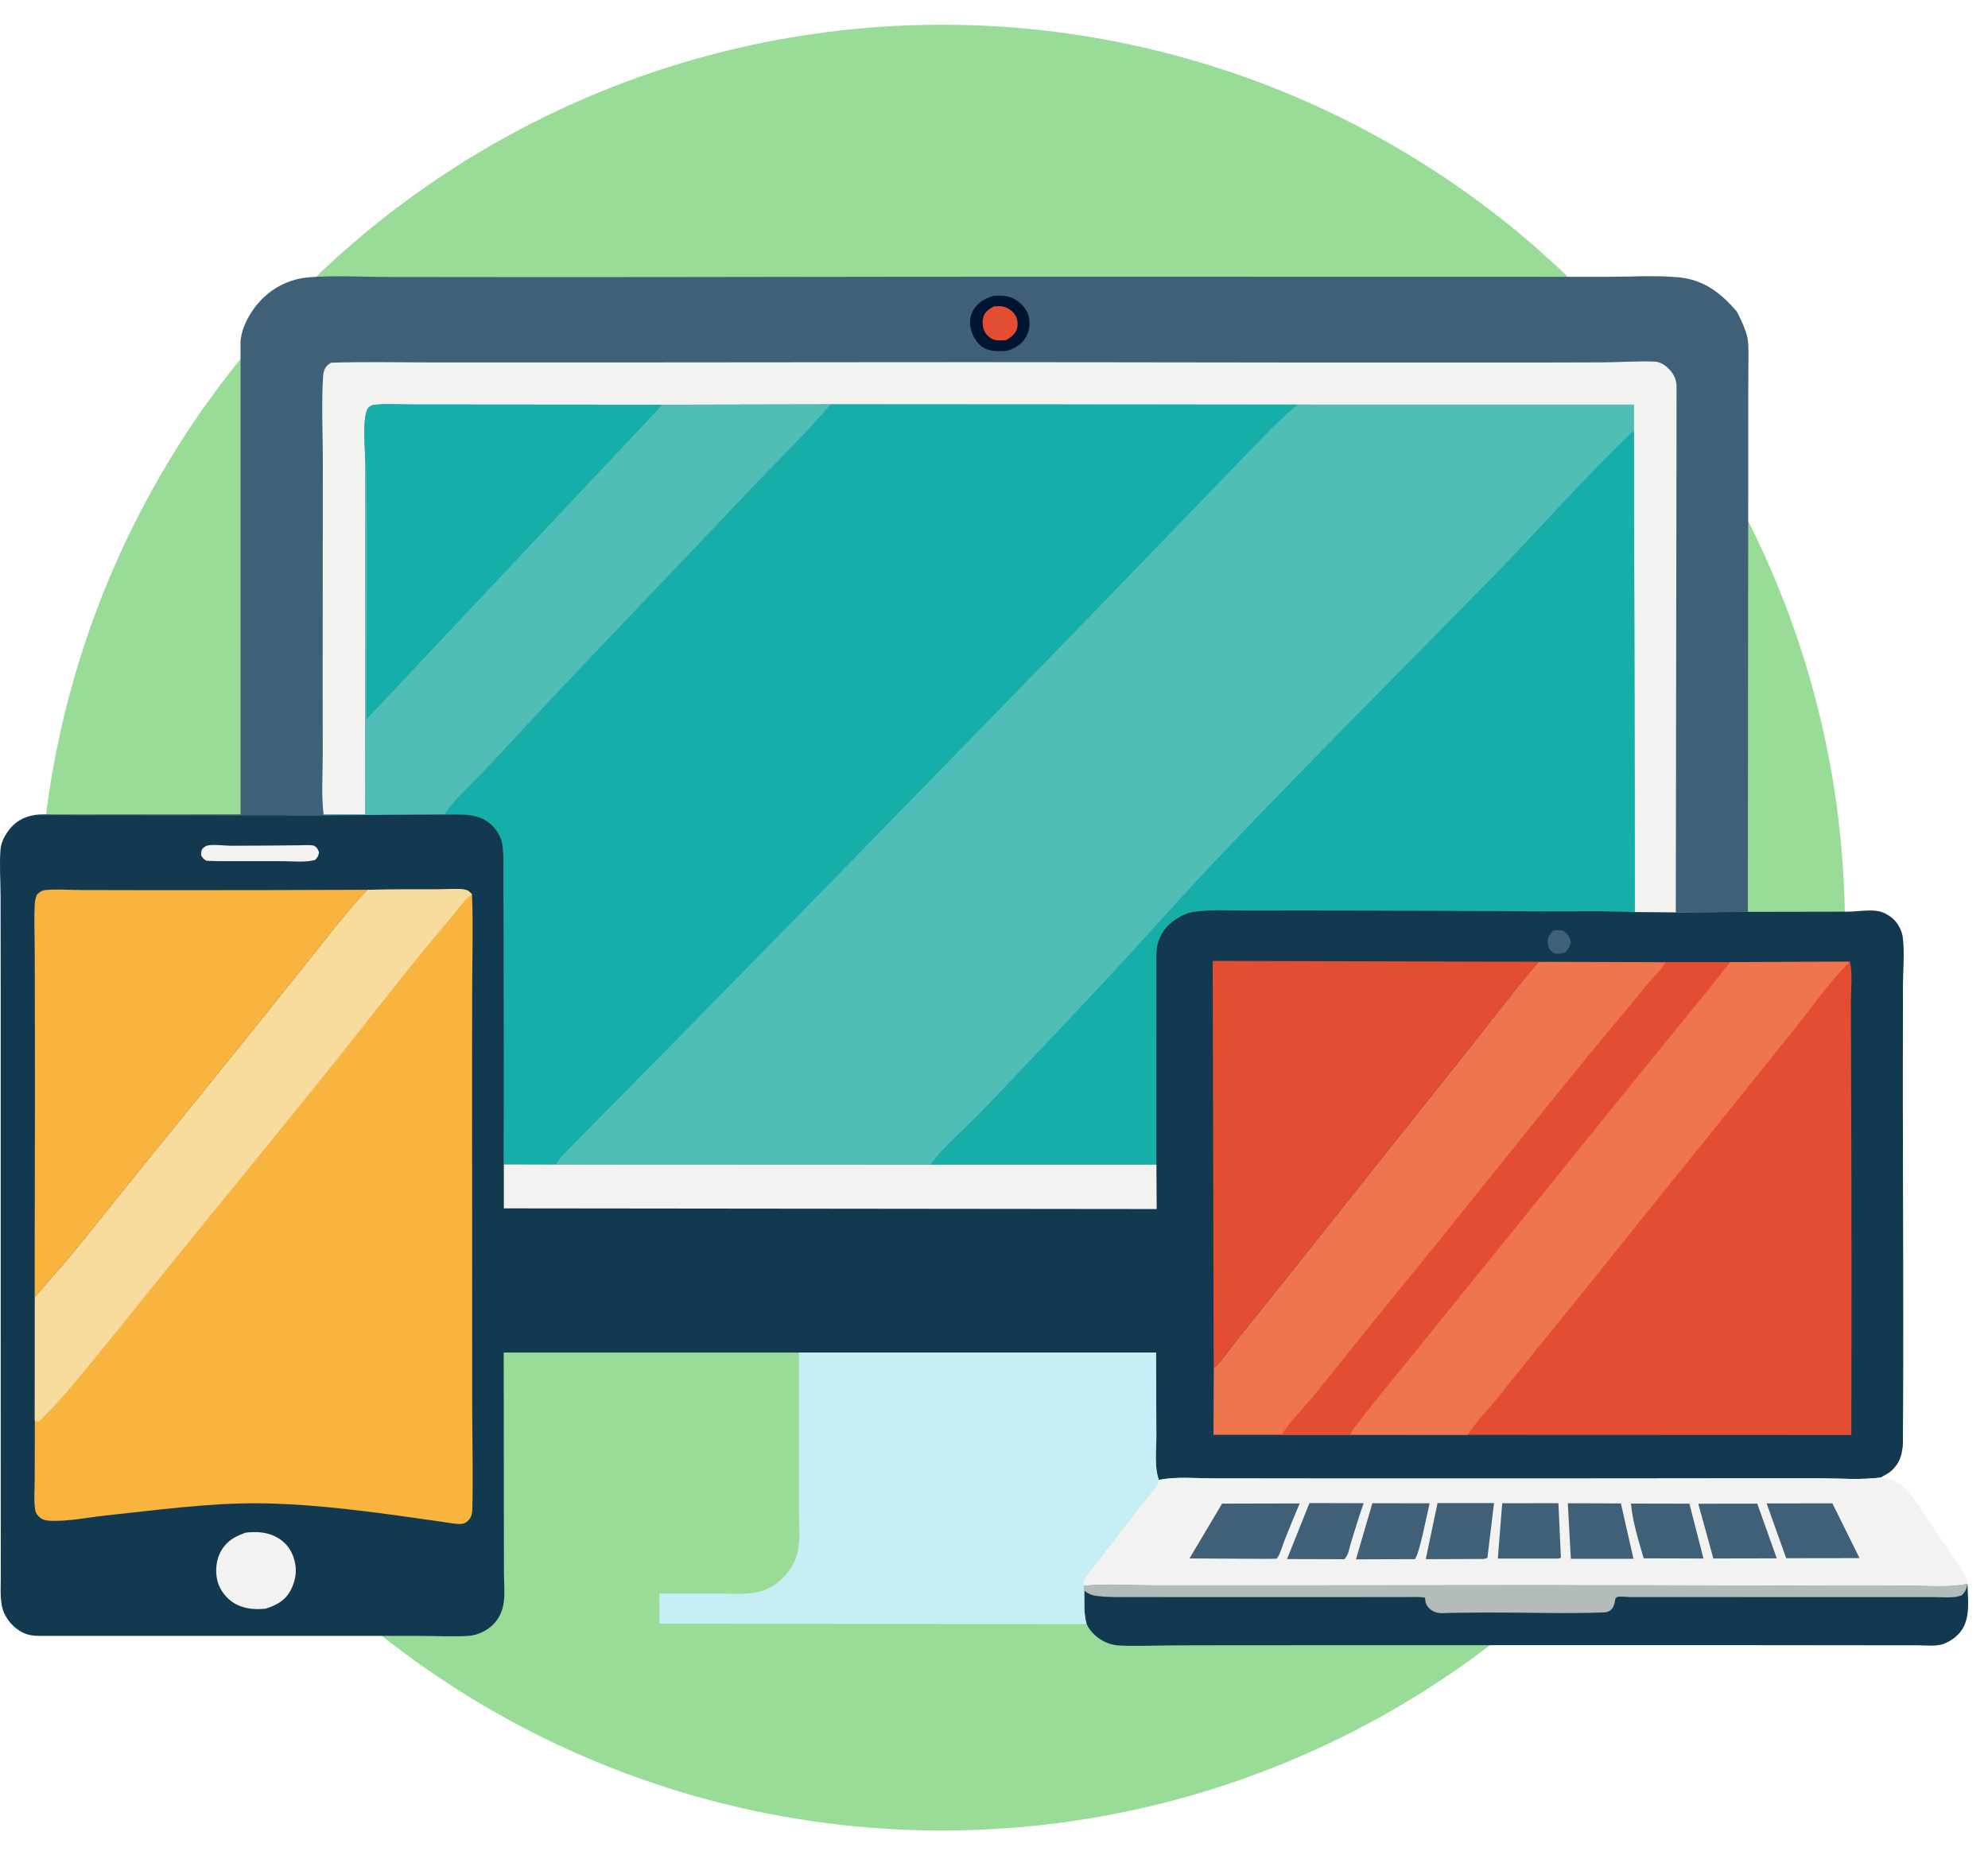
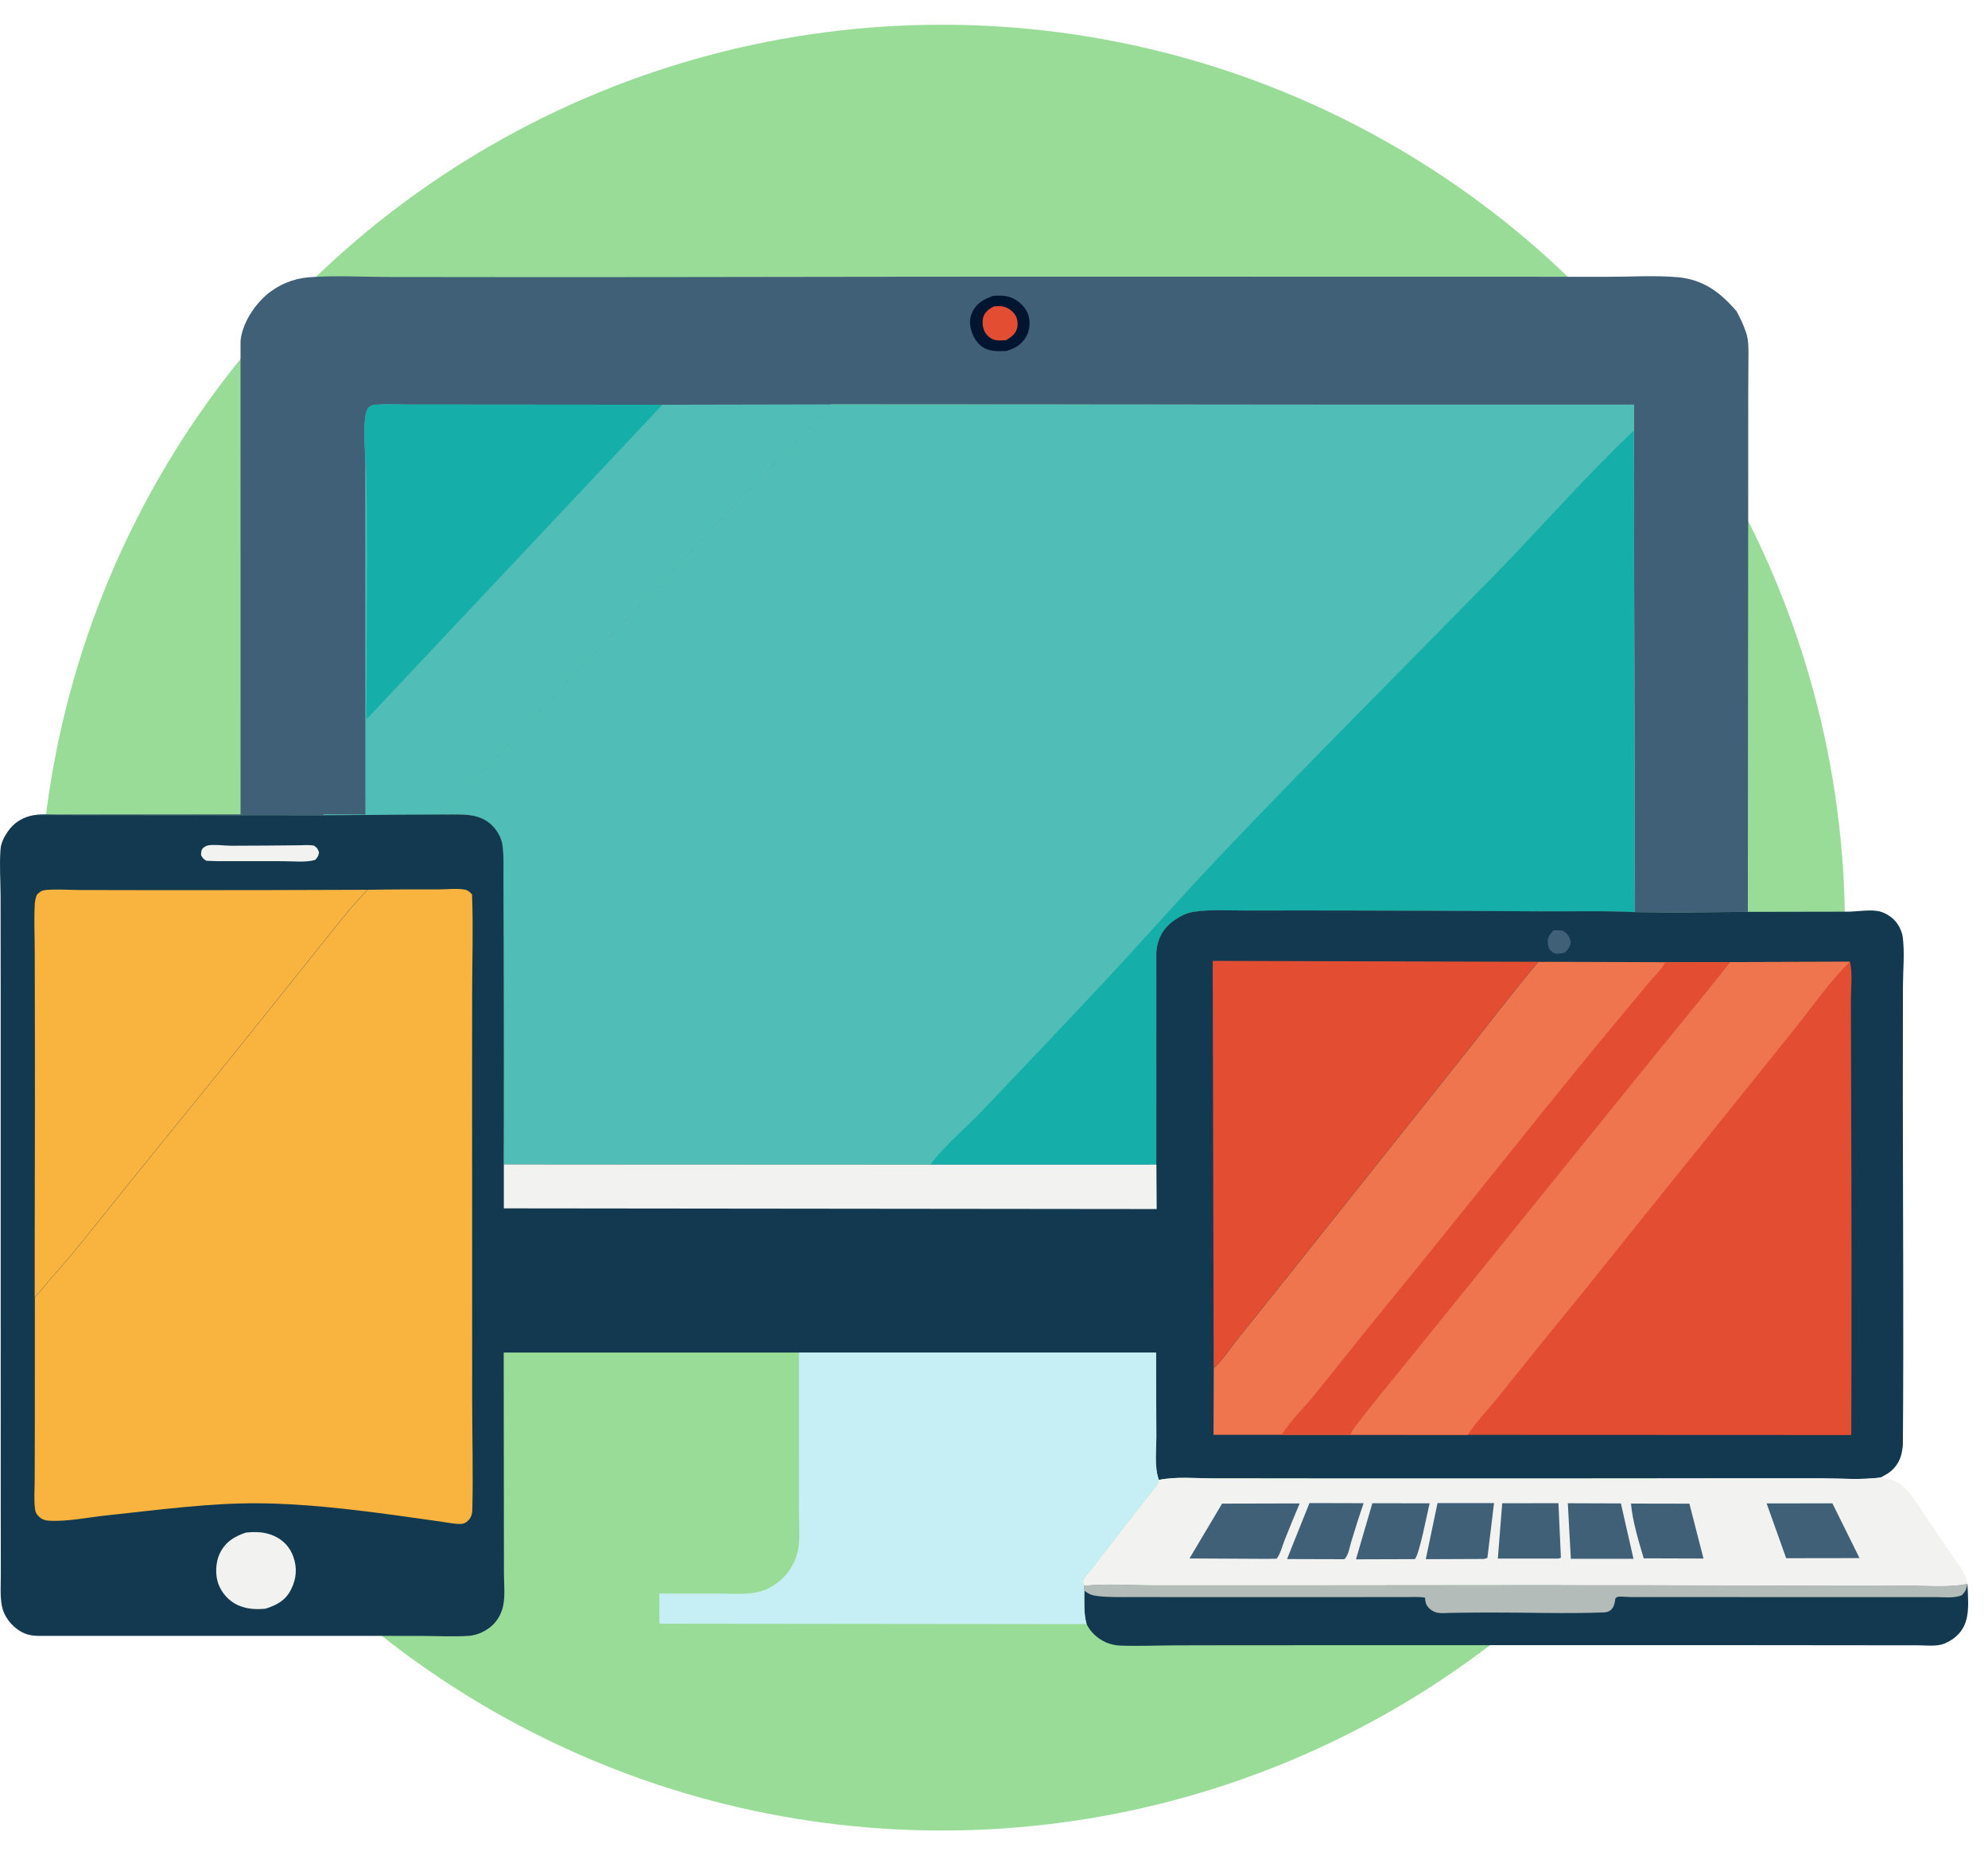
<svg xmlns="http://www.w3.org/2000/svg" width="75" height="70" viewBox="0 0 75 70" fill="none">
  <circle cx="35.536" cy="35" r="34.067" fill="#99DC97" />
  <path d="M9.075 30.726L9.074 12.867C9.134 12.221 9.574 11.537 10.059 11.122C10.502 10.741 11.069 10.507 11.652 10.462C12.65 10.386 13.699 10.45 14.703 10.451C16.684 10.454 18.665 10.457 20.645 10.457C26.771 10.457 32.897 10.438 39.022 10.44C44.507 10.442 49.992 10.442 55.477 10.442C57.204 10.443 58.931 10.443 60.658 10.444C61.523 10.444 62.429 10.384 63.287 10.459C64.262 10.543 64.905 11.033 65.522 11.754C65.645 11.995 65.764 12.227 65.851 12.485L65.873 12.547C65.981 12.863 65.963 13.223 65.962 13.554C65.961 14.015 65.955 14.476 65.955 14.937C65.954 16.173 65.954 17.409 65.954 18.646C65.953 23.899 65.939 29.152 65.94 34.405L63.219 34.43L61.673 34.414L61.639 16.244L61.638 15.268L48.946 15.267L31.342 15.258C30.321 16.44 29.175 17.549 28.102 18.685C25.45 21.491 22.765 24.267 20.129 27.086C19.48 27.78 18.838 28.482 18.182 29.169C17.727 29.646 17.125 30.184 16.764 30.731L12.213 30.76L1.297 30.752C1.555 30.703 1.858 30.729 2.122 30.729C2.625 30.729 3.128 30.729 3.63 30.729C5.445 30.729 7.26 30.728 9.075 30.726Z" fill="#406078" />
  <path d="M37.467 11.162C37.728 11.146 37.972 11.141 38.214 11.256C38.458 11.372 38.703 11.607 38.79 11.868C38.875 12.121 38.855 12.439 38.729 12.674C38.556 12.996 38.309 13.14 37.969 13.242C37.706 13.254 37.424 13.266 37.179 13.156C36.947 13.051 36.772 12.817 36.682 12.585C36.576 12.312 36.553 12.046 36.684 11.773C36.851 11.424 37.126 11.288 37.467 11.162Z" fill="#001630" />
  <path d="M37.497 11.559C37.613 11.552 37.733 11.543 37.848 11.568C38.038 11.608 38.218 11.744 38.316 11.912C38.393 12.045 38.409 12.24 38.37 12.387C38.31 12.61 38.141 12.725 37.953 12.835C37.83 12.841 37.695 12.854 37.573 12.834C37.402 12.806 37.244 12.68 37.158 12.532C37.069 12.377 37.045 12.13 37.099 11.96C37.163 11.756 37.318 11.657 37.497 11.559Z" fill="#E34E33" />
-   <path d="M12.206 30.723C12.119 29.991 12.178 29.186 12.176 28.447C12.172 26.89 12.173 25.333 12.174 23.776C12.176 21.663 12.179 19.551 12.18 17.439C12.18 16.375 12.123 15.275 12.187 14.215C12.195 14.079 12.226 13.937 12.313 13.828C12.36 13.769 12.422 13.728 12.484 13.685C13.719 13.645 14.963 13.673 16.199 13.674C18.376 13.675 20.553 13.675 22.73 13.675C28.912 13.675 35.095 13.657 41.277 13.668C46.181 13.677 51.085 13.681 55.988 13.679C57.486 13.678 58.984 13.679 60.482 13.672C61.117 13.669 61.777 13.618 62.409 13.643C62.592 13.65 62.749 13.729 62.885 13.848C63.106 14.04 63.244 14.279 63.251 14.574L63.222 34.43L61.677 34.414L61.643 16.244L61.642 15.268L48.95 15.267L31.346 15.258L24.99 15.271C22.566 15.272 20.141 15.269 17.717 15.265C16.941 15.264 16.164 15.263 15.387 15.263C15.003 15.262 14.603 15.238 14.222 15.267C14.084 15.277 14.007 15.282 13.906 15.382C13.657 15.627 13.779 16.983 13.783 17.375L13.786 30.732L12.206 30.723Z" fill="#F2F2F0" />
  <path d="M13.78 17.375C13.776 16.983 13.654 15.627 13.903 15.382C14.004 15.282 14.081 15.277 14.219 15.267C14.601 15.238 15.001 15.262 15.384 15.263C16.161 15.263 16.938 15.264 17.714 15.265C20.139 15.269 22.563 15.272 24.987 15.271L31.343 15.258C30.322 16.44 29.176 17.549 28.102 18.685C25.451 21.491 22.766 24.267 20.13 27.086C19.48 27.78 18.839 28.482 18.183 29.17C17.727 29.646 17.125 30.184 16.765 30.732L12.213 30.76L12.203 30.723L13.784 30.732L13.78 17.375Z" fill="#50BEB7" />
  <path d="M13.784 17.375C13.78 16.983 13.657 15.627 13.906 15.382C14.008 15.282 14.085 15.277 14.223 15.267C14.604 15.238 15.004 15.262 15.388 15.263C16.164 15.263 16.941 15.264 17.718 15.265C20.142 15.269 22.566 15.272 24.99 15.271L13.821 27.146C13.825 26.234 13.889 17.528 13.784 17.375Z" fill="#15AEA9" />
  <path d="M31.344 15.258L48.948 15.268L61.64 15.268L61.641 16.244L61.675 34.414C60.484 34.357 59.279 34.394 58.087 34.385C55.67 34.368 53.254 34.357 50.837 34.354C49.572 34.352 48.307 34.351 47.041 34.355C46.383 34.357 45.67 34.305 45.021 34.404C44.705 34.452 44.361 34.653 44.123 34.864C43.803 35.147 43.635 35.55 43.623 35.973L43.622 43.944L35.095 43.944L20.975 43.938L19.004 43.933C19.015 41.199 19.008 38.465 19.003 35.731C19.002 34.905 19 34.08 18.993 33.254C18.99 32.8 19.017 32.312 18.952 31.862C18.918 31.626 18.774 31.367 18.614 31.193C18.114 30.651 17.433 30.737 16.766 30.732C17.126 30.184 17.728 29.646 18.183 29.17C18.84 28.482 19.481 27.78 20.131 27.086C22.767 24.267 25.452 21.491 28.103 18.685C29.177 17.549 30.323 16.44 31.344 15.258Z" fill="#50BEB7" />
  <path d="M35.094 43.944C35.626 43.222 36.389 42.604 37.012 41.953C38.565 40.33 40.113 38.698 41.647 37.056C43.15 35.448 44.604 33.787 46.121 32.193C49.47 28.674 52.919 25.238 56.317 21.765C58.1 19.942 59.79 17.997 61.64 16.244L61.674 34.414C60.483 34.357 59.278 34.393 58.085 34.385C55.669 34.368 53.252 34.357 50.836 34.354C49.571 34.352 48.305 34.351 47.04 34.355C46.382 34.357 45.669 34.305 45.02 34.404C44.703 34.452 44.359 34.653 44.121 34.864C43.802 35.146 43.633 35.55 43.622 35.973L43.621 43.943L35.094 43.944Z" fill="#15AEA9" />
-   <path d="M31.344 15.258L48.948 15.268C48.27 15.835 47.677 16.462 47.063 17.096C46.343 17.841 45.626 18.589 44.907 19.334C42.564 21.76 40.218 24.186 37.865 26.601C33.785 30.79 29.7 34.976 25.603 39.149C24.616 40.154 23.624 41.154 22.635 42.155C22.267 42.527 21.9 42.9 21.537 43.277C21.335 43.487 21.112 43.677 20.975 43.938L19.004 43.933C19.015 41.199 19.008 38.465 19.003 35.731C19.002 34.905 19 34.08 18.993 33.254C18.99 32.8 19.017 32.312 18.952 31.862C18.918 31.626 18.774 31.367 18.614 31.193C18.114 30.651 17.433 30.737 16.766 30.732C17.126 30.184 17.728 29.646 18.183 29.17C18.84 28.482 19.481 27.78 20.131 27.086C22.767 24.267 25.452 21.491 28.103 18.685C29.177 17.549 30.323 16.44 31.344 15.258Z" fill="#15AEA9" />
  <path d="M16.766 30.732C17.434 30.737 18.114 30.651 18.615 31.193C18.775 31.367 18.918 31.626 18.953 31.862C19.018 32.311 18.99 32.8 18.994 33.254C19 34.08 19.003 34.905 19.004 35.731C19.009 38.465 19.015 41.199 19.004 43.933L20.976 43.938L35.096 43.944L43.623 43.944L43.624 35.973C43.635 35.55 43.804 35.147 44.123 34.864C44.361 34.653 44.705 34.452 45.022 34.404C45.67 34.305 46.384 34.357 47.042 34.355C48.307 34.351 49.573 34.352 50.838 34.354C53.254 34.357 55.671 34.368 58.087 34.385C59.28 34.393 60.485 34.357 61.676 34.414L63.221 34.43L65.943 34.405C67.195 34.403 68.448 34.402 69.701 34.398C70.06 34.396 70.537 34.311 70.875 34.38C71.085 34.423 71.296 34.549 71.449 34.696C71.62 34.859 71.755 35.134 71.785 35.369C71.859 35.944 71.793 36.621 71.791 37.205C71.788 38.541 71.787 39.877 71.787 41.213C71.789 45.63 71.822 50.049 71.789 54.466C71.788 54.575 71.773 54.675 71.751 54.781L71.739 54.84C71.673 55.146 71.486 55.422 71.222 55.593L70.951 55.749C70.225 55.844 69.421 55.779 68.684 55.78C67.215 55.781 65.745 55.78 64.276 55.781C59.304 55.782 54.333 55.789 49.361 55.783C48.165 55.781 46.969 55.78 45.773 55.779C45.125 55.779 44.349 55.704 43.72 55.839C43.542 55.355 43.623 54.719 43.624 54.208L43.613 51.032L30.141 51.032L19.003 51.032C19.006 53.075 19.008 55.118 19.009 57.161C19.01 57.897 19.011 58.633 19.012 59.369C19.012 59.796 19.08 60.365 18.933 60.763L18.91 60.825C18.775 61.182 18.503 61.441 18.161 61.597C18.012 61.664 17.836 61.713 17.673 61.723C17.086 61.759 16.475 61.726 15.886 61.724C14.742 61.722 13.597 61.722 12.453 61.721C8.837 61.721 5.221 61.719 1.605 61.721C1.269 61.731 1.002 61.704 0.715 61.516C0.411 61.316 0.149 60.975 0.075 60.614C-0.004 60.225 0.032 59.794 0.031 59.398C0.03 58.671 0.029 57.944 0.028 57.216C0.025 54.494 0.025 51.771 0.026 49.048C0.027 45.173 0.028 41.298 0.026 37.423C0.026 36.22 0.025 35.017 0.022 33.814C0.02 33.233 -0.026 32.618 0.02 32.041C0.039 31.804 0.155 31.575 0.288 31.382C0.535 31.023 0.874 30.821 1.299 30.752L12.215 30.76L16.766 30.732Z" fill="#12394F" />
  <path d="M58.604 35.105C58.719 35.092 58.832 35.102 58.947 35.108C59.147 35.234 59.21 35.321 59.264 35.551C59.215 35.751 59.179 35.789 59.038 35.941L58.913 35.968C58.772 35.995 58.667 36.005 58.548 35.909C58.439 35.821 58.401 35.726 58.392 35.59C58.377 35.358 58.456 35.268 58.604 35.105Z" fill="#406078" />
  <path d="M11.358 31.892C11.525 31.883 11.678 31.881 11.844 31.904C11.973 31.993 11.977 32.011 12.036 32.158C12.013 32.303 11.985 32.343 11.889 32.445C11.539 32.549 11.051 32.493 10.681 32.493C9.86 32.494 9.039 32.493 8.218 32.492L7.786 32.478C7.679 32.414 7.642 32.377 7.586 32.266C7.586 32.16 7.588 32.059 7.677 31.983C7.698 31.966 7.776 31.916 7.808 31.907C8.024 31.846 8.472 31.91 8.72 31.91C9.599 31.91 10.479 31.9 11.358 31.892Z" fill="#F2F2F0" />
  <path d="M9.271 57.826C9.639 57.788 9.993 57.795 10.335 57.949C10.684 58.105 10.934 58.368 11.064 58.729C11.218 59.157 11.185 59.564 10.981 59.971C10.771 60.389 10.448 60.556 10.022 60.696C9.657 60.733 9.322 60.714 8.982 60.566C8.645 60.42 8.366 60.109 8.239 59.766C8.113 59.423 8.131 58.948 8.289 58.618C8.5 58.178 8.826 57.979 9.271 57.826Z" fill="#F2F2F0" />
  <path d="M20.98 43.938L35.099 43.944L43.627 43.943L43.638 45.618L19.008 45.592L19.008 43.933L20.98 43.938Z" fill="#F2F2F0" />
  <path d="M45.75 36.255L58.512 36.29L58.029 36.299C57.073 37.428 56.175 38.619 55.252 39.776C53.162 42.399 51.079 45.028 48.986 47.65C48.222 48.607 47.46 49.564 46.692 50.517C46.404 50.874 46.124 51.323 45.788 51.629L45.75 36.255Z" fill="#E34E33" />
  <path d="M1.309 48.937C1.306 45.731 1.323 42.525 1.317 39.32C1.314 38.167 1.312 37.015 1.31 35.863C1.309 35.283 1.279 34.687 1.312 34.108C1.32 33.979 1.347 33.874 1.393 33.755C1.523 33.634 1.572 33.592 1.758 33.577C2.175 33.543 2.619 33.579 3.039 33.581C3.901 33.585 4.764 33.585 5.626 33.586C8.373 33.59 11.119 33.583 13.865 33.572C13.253 34.197 12.729 34.878 12.184 35.559C11.47 36.454 10.754 37.346 10.04 38.242C8.181 40.575 6.286 42.878 4.417 45.204C3.605 46.216 2.817 47.235 1.951 48.202C1.733 48.445 1.542 48.706 1.309 48.937Z" fill="#F9B43F" />
  <path d="M58.515 36.29L62.831 36.304L65.273 36.301C64.166 37.711 63.018 39.085 61.892 40.48C59.399 43.568 56.903 46.653 54.408 49.74C53.752 50.552 53.099 51.367 52.436 52.173C52.084 52.601 51.736 53.031 51.398 53.47C51.242 53.672 51.036 53.903 50.935 54.137L48.348 54.137H45.781L45.791 51.629C46.128 51.323 46.408 50.874 46.695 50.518C47.464 49.565 48.226 48.607 48.99 47.65C51.082 45.029 53.165 42.399 55.256 39.777C56.179 38.619 57.076 37.428 58.032 36.299L58.515 36.29Z" fill="#EE754D" />
  <path d="M62.835 36.304L65.276 36.301C64.169 37.711 63.021 39.085 61.896 40.48C59.403 43.568 56.906 46.653 54.412 49.74C53.756 50.552 53.103 51.367 52.44 52.173C52.088 52.601 51.739 53.031 51.401 53.47C51.246 53.672 51.039 53.903 50.939 54.137L48.352 54.137C48.681 53.607 49.194 53.115 49.591 52.626C50.523 51.478 51.436 50.316 52.373 49.172C54.896 46.091 57.362 42.962 59.882 39.878C60.629 38.965 61.392 38.065 62.139 37.151C62.364 36.877 62.663 36.613 62.835 36.304Z" fill="#E34E33" />
  <path d="M65.275 36.301L69.791 36.287C69.897 36.717 69.827 37.31 69.827 37.756C69.828 38.703 69.831 39.651 69.835 40.599C69.852 45.113 69.855 49.629 69.843 54.144L55.367 54.138L50.938 54.136C51.038 53.903 51.244 53.672 51.4 53.47C51.738 53.031 52.086 52.601 52.438 52.173C53.101 51.367 53.754 50.552 54.41 49.74C56.905 46.653 59.401 43.568 61.894 40.48C63.02 39.085 64.168 37.711 65.275 36.301Z" fill="#E34E33" />
  <path d="M65.275 36.301L69.791 36.287C69.021 37.034 68.384 37.975 67.71 38.812C66.261 40.609 64.824 42.416 63.37 44.209C61.782 46.169 60.222 48.152 58.624 50.103C57.919 50.962 57.232 51.835 56.532 52.698C56.15 53.168 55.7 53.635 55.367 54.138L50.938 54.136C51.038 53.903 51.244 53.672 51.4 53.47C51.738 53.031 52.086 52.601 52.438 52.173C53.101 51.367 53.754 50.552 54.41 49.74C56.905 46.653 59.401 43.568 61.894 40.48C63.02 39.085 64.168 37.711 65.275 36.301Z" fill="#EE754D" />
  <path d="M13.871 33.572C14.77 33.556 15.669 33.556 16.568 33.557C16.869 33.557 17.266 33.509 17.557 33.57C17.634 33.587 17.698 33.634 17.753 33.688L17.808 33.747C17.857 34.987 17.814 36.242 17.812 37.483C17.807 39.72 17.81 41.956 17.811 44.192C17.811 47.07 17.812 49.947 17.813 52.825C17.814 54.203 17.853 55.593 17.819 56.971C17.816 57.105 17.784 57.229 17.696 57.334C17.605 57.442 17.506 57.499 17.363 57.5C17.115 57.501 16.839 57.438 16.591 57.405C16.044 57.331 15.498 57.25 14.951 57.175C13.225 56.941 11.466 56.731 9.722 56.72C7.834 56.709 5.921 56.977 4.045 57.174C3.339 57.247 2.552 57.418 1.846 57.376C1.669 57.366 1.541 57.31 1.424 57.174C1.366 57.106 1.336 57.042 1.324 56.954C1.274 56.594 1.308 56.197 1.309 55.832C1.31 55.09 1.311 54.349 1.314 53.608L1.315 48.937C1.547 48.706 1.738 48.445 1.956 48.202C2.823 47.235 3.61 46.216 4.423 45.204C6.291 42.878 8.187 40.575 10.046 38.242C10.759 37.346 11.475 36.454 12.19 35.559C12.735 34.878 13.259 34.197 13.871 33.572Z" fill="#F9B43F" />
-   <path d="M13.87 33.572C14.768 33.556 15.668 33.556 16.567 33.557C16.868 33.557 17.265 33.509 17.556 33.57C17.633 33.587 17.697 33.634 17.752 33.688L17.807 33.747C17.484 33.969 17.291 34.301 17.038 34.596C15.832 36.002 14.693 37.469 13.544 38.921C11.134 41.968 8.653 44.963 6.211 47.985C5.324 49.084 4.445 50.191 3.549 51.282C2.913 52.057 2.285 52.835 1.568 53.538C1.48 53.625 1.484 53.645 1.363 53.641L1.312 53.608L1.314 48.937C1.546 48.706 1.737 48.445 1.955 48.202C2.822 47.235 3.609 46.216 4.422 45.204C6.29 42.878 8.186 40.575 10.045 38.242C10.758 37.346 11.474 36.454 12.189 35.559C12.733 34.878 13.258 34.197 13.87 33.572Z" fill="#F7DC9D" />
  <path d="M40.891 59.829C41.773 59.743 42.732 59.814 43.621 59.815C45.425 59.816 47.229 59.816 49.033 59.814C54.907 59.808 60.782 59.796 66.657 59.822C68.425 59.83 70.192 59.837 71.96 59.825C72.677 59.819 73.529 59.904 74.225 59.755C74.24 60.389 74.365 61.155 73.89 61.651C73.745 61.803 73.602 61.902 73.41 61.988L73.354 62.014C73.076 62.131 72.662 62.079 72.36 62.078C71.718 62.078 71.076 62.077 70.434 62.077C68.407 62.075 66.38 62.072 64.353 62.071C59.111 62.069 53.869 62.077 48.627 62.075C47.211 62.075 45.794 62.075 44.378 62.08C43.668 62.082 42.946 62.116 42.238 62.087C42.062 62.079 41.885 62.037 41.724 61.967C41.413 61.831 41.143 61.585 40.994 61.279C40.879 60.881 40.911 60.43 40.907 60.018L40.891 59.829Z" fill="#12394F" />
  <path d="M40.891 59.829C41.773 59.743 42.732 59.814 43.621 59.815C45.425 59.816 47.229 59.816 49.033 59.814C54.907 59.808 60.782 59.796 66.657 59.822C68.425 59.83 70.192 59.837 71.96 59.825C72.677 59.819 73.529 59.904 74.225 59.755C74.179 59.972 74.168 60.021 74.021 60.184C73.747 60.312 73.325 60.26 73.023 60.26C72.412 60.26 71.801 60.26 71.19 60.261C68.434 60.263 65.678 60.261 62.922 60.258C62.445 60.258 61.967 60.257 61.49 60.257C61.385 60.257 61.101 60.223 61.012 60.256C60.984 60.267 60.965 60.294 60.942 60.313L60.936 60.357C60.914 60.511 60.873 60.684 60.732 60.775C60.665 60.818 60.58 60.835 60.502 60.838C59.067 60.891 57.614 60.838 56.177 60.841C55.705 60.842 55.232 60.848 54.76 60.854C54.588 60.856 54.33 60.887 54.169 60.833C54.023 60.785 53.889 60.684 53.817 60.547C53.775 60.467 53.77 60.368 53.759 60.28C53.515 60.239 53.251 60.26 53.004 60.259C52.541 60.259 52.079 60.259 51.616 60.259C49.358 60.258 47.101 60.26 44.843 60.26C44.155 60.26 43.467 60.26 42.779 60.258C42.322 60.257 41.857 60.274 41.401 60.219C41.193 60.194 41.074 60.145 40.907 60.018L40.891 59.829Z" fill="#B4BCB9" />
  <path d="M70.948 55.749C71.52 55.833 71.764 55.961 72.118 56.439C72.424 56.853 72.698 57.295 72.989 57.721C73.29 58.161 73.6 58.595 73.894 59.04C74.037 59.256 74.209 59.488 74.222 59.755C73.526 59.904 72.673 59.819 71.957 59.825C70.189 59.837 68.422 59.83 66.653 59.822C60.779 59.796 54.904 59.808 49.029 59.814C47.225 59.816 45.422 59.816 43.618 59.815C42.728 59.814 41.77 59.743 40.887 59.829C40.878 59.773 40.857 59.717 40.86 59.66C40.866 59.543 41.21 59.164 41.292 59.059C41.809 58.397 42.313 57.724 42.834 57.065C43.041 56.803 43.25 56.542 43.454 56.278C43.554 56.149 43.697 56.003 43.717 55.839C44.347 55.704 45.122 55.779 45.77 55.779C46.966 55.78 48.162 55.781 49.358 55.783C54.33 55.789 59.302 55.782 64.273 55.781C65.743 55.78 67.212 55.781 68.681 55.78C69.419 55.779 70.222 55.844 70.948 55.749Z" fill="#F2F2F0" />
  <path d="M49.401 56.711L51.445 56.716C51.276 57.203 51.123 57.694 50.972 58.187C50.913 58.38 50.873 58.698 50.714 58.83L48.555 58.824L49.401 56.711Z" fill="#406078" />
  <path d="M59.148 56.718L61.151 56.725L61.625 58.815L59.262 58.814L59.148 56.718Z" fill="#406078" />
  <path d="M61.531 56.73L63.735 56.734L64.266 58.804L62.011 58.797C61.82 58.15 61.589 57.4 61.531 56.73Z" fill="#406078" />
  <path d="M51.774 56.717L53.934 56.721C53.851 57.058 53.54 58.688 53.375 58.827L51.156 58.834L51.774 56.717Z" fill="#406078" />
  <path d="M56.673 56.718L58.794 56.716L58.887 58.773L58.802 58.806L56.508 58.806L56.673 56.718Z" fill="#406078" />
  <path d="M54.233 56.711L56.364 56.713L56.114 58.782L55.985 58.82L53.789 58.829L54.233 56.711Z" fill="#406078" />
-   <path d="M65.441 56.733L66.296 56.734L67.031 58.798L65.645 58.8L64.638 58.803L64.07 56.737L65.441 56.733Z" fill="#406078" />
  <path d="M66.648 56.724L69.13 56.722L70.153 58.788L67.386 58.792L66.648 56.724Z" fill="#406078" />
  <path d="M46.105 56.732L49.033 56.725C48.839 57.18 48.65 57.638 48.468 58.098C48.379 58.321 48.31 58.62 48.165 58.81L47.807 58.817L44.875 58.801L46.105 56.732Z" fill="#406078" />
  <path d="M30.142 51.032L43.614 51.032L43.625 54.208C43.624 54.719 43.543 55.355 43.721 55.839C43.701 56.004 43.558 56.149 43.458 56.278C43.254 56.542 43.044 56.803 42.837 57.065C42.316 57.724 41.813 58.397 41.296 59.059C41.214 59.165 40.87 59.543 40.863 59.66C40.86 59.717 40.882 59.773 40.891 59.829L40.907 60.018C40.911 60.43 40.879 60.881 40.994 61.279L24.877 61.262L24.875 60.126C25.606 60.126 26.336 60.126 27.067 60.125C27.675 60.124 28.404 60.21 28.963 59.941C29.467 59.699 29.876 59.252 30.044 58.717L30.067 58.64C30.213 58.16 30.14 57.536 30.141 57.034C30.141 56.108 30.142 55.182 30.142 54.255L30.142 51.032Z" fill="#C5EFF4" />
</svg>